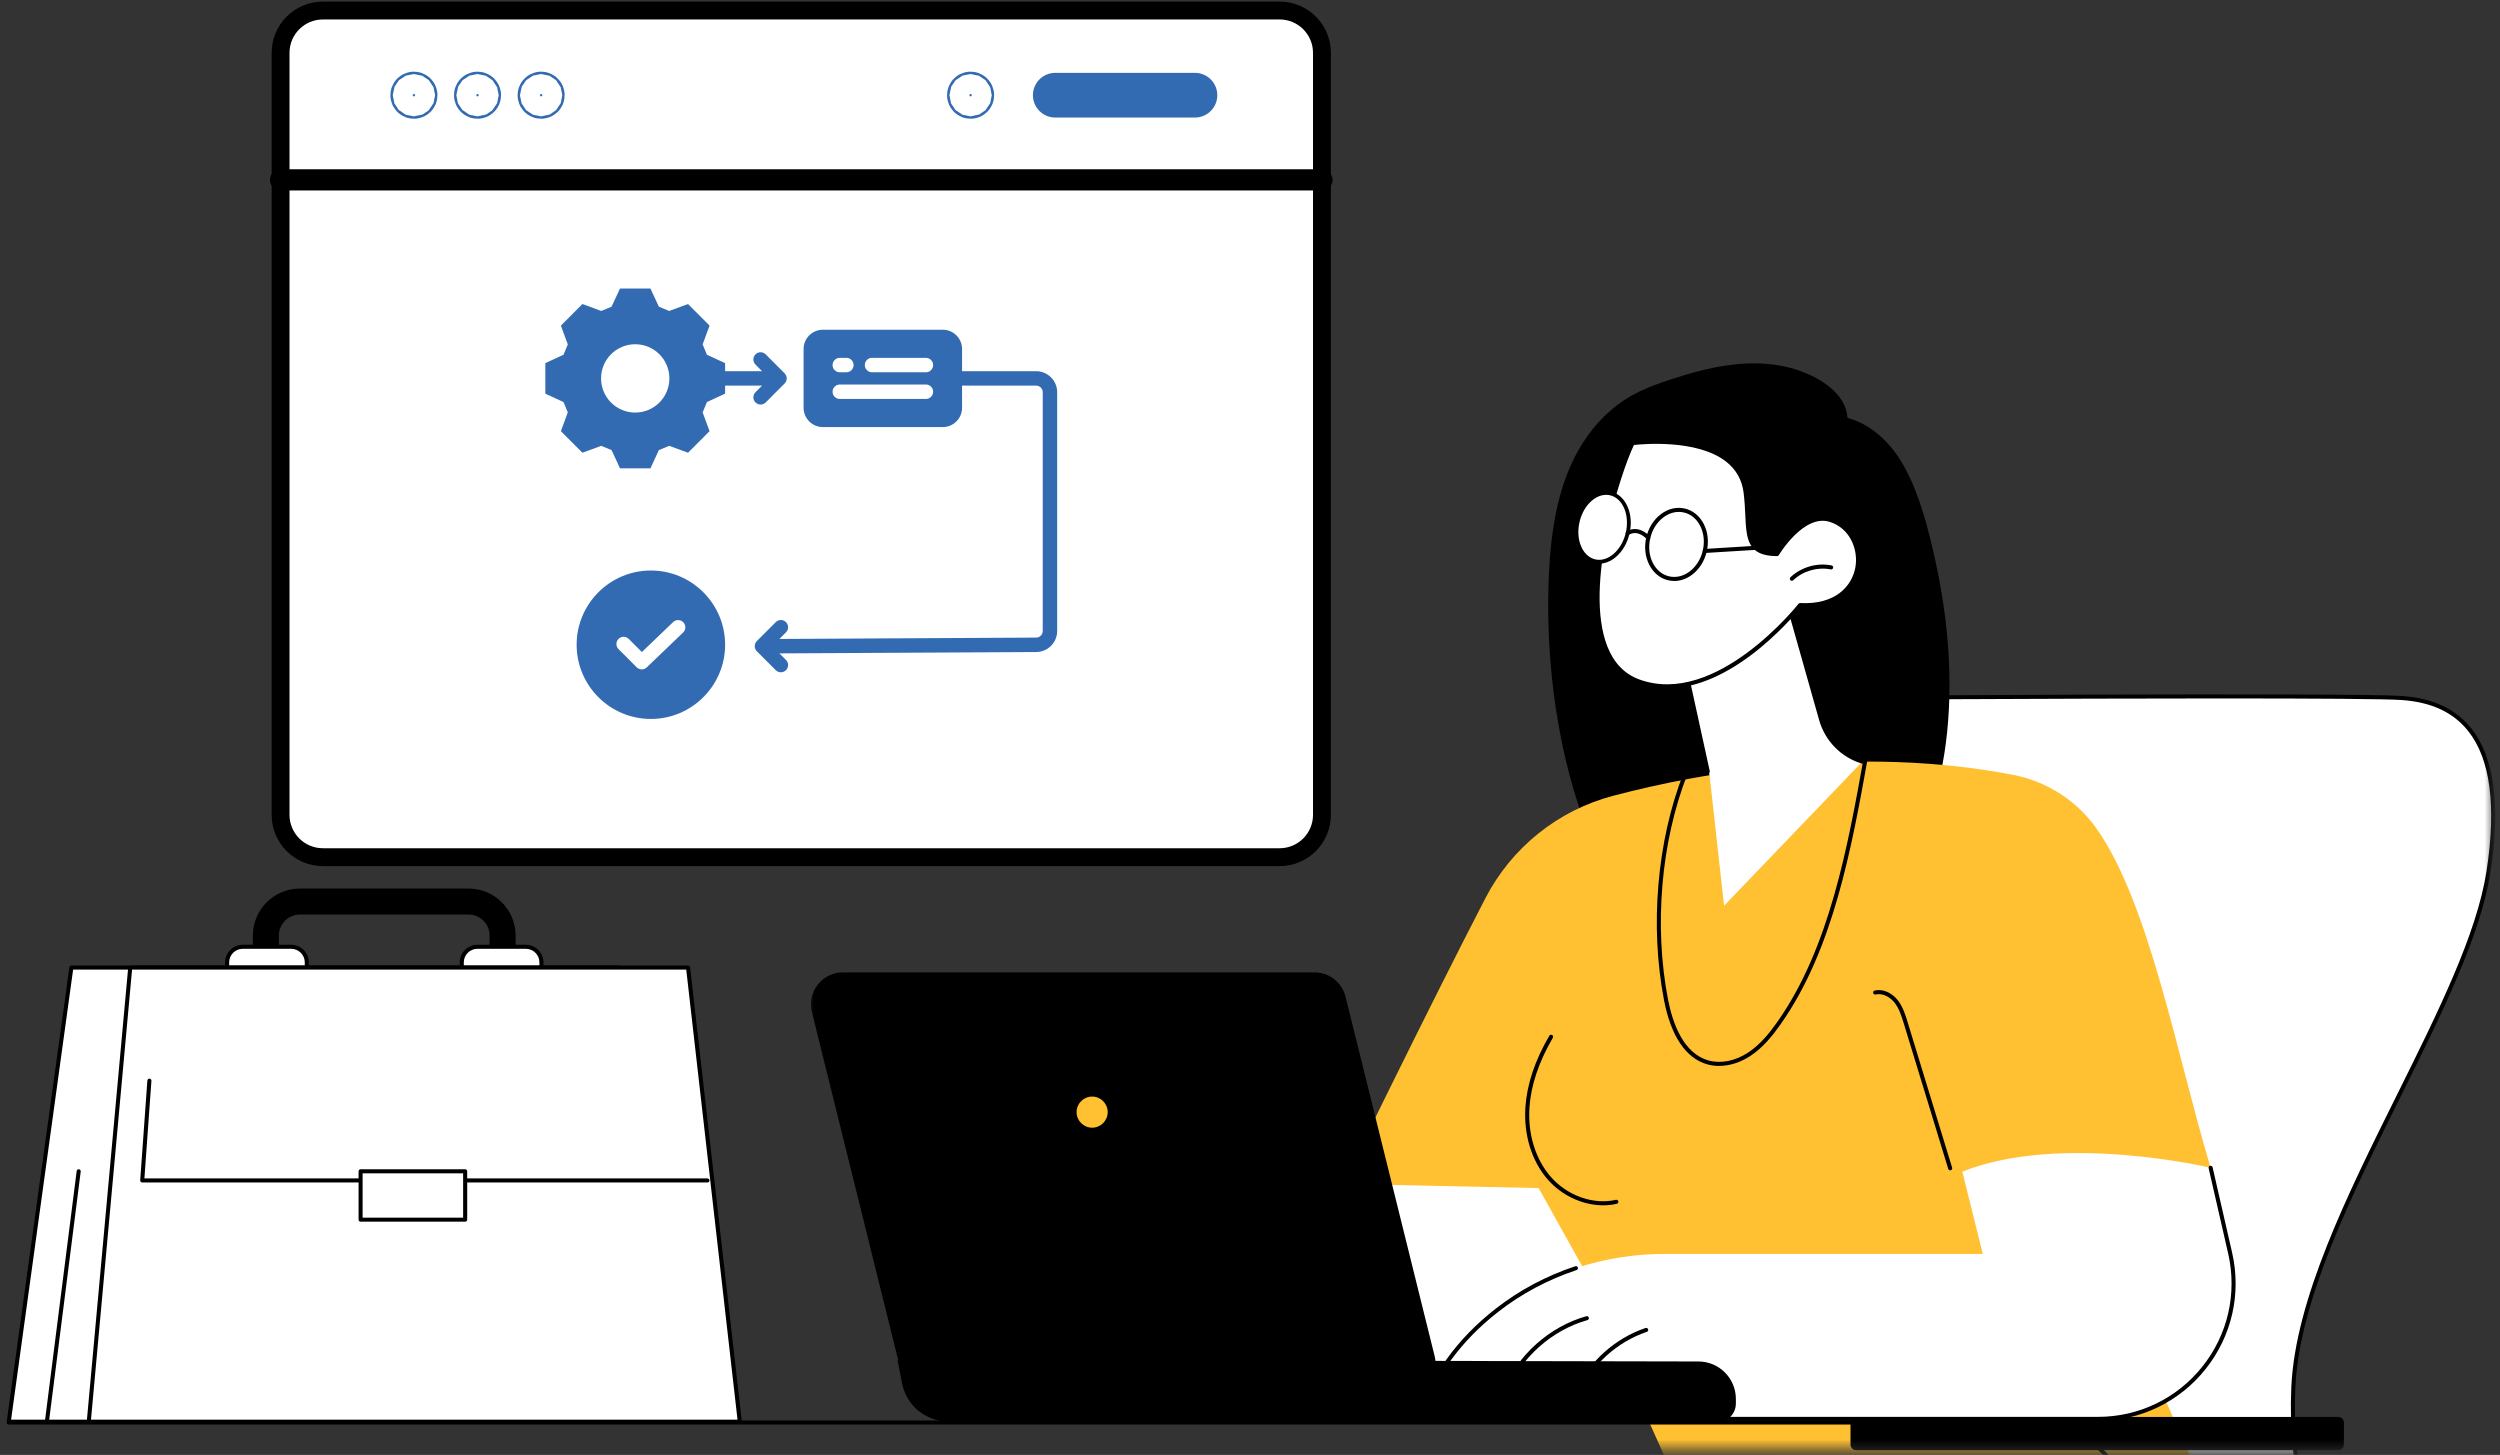
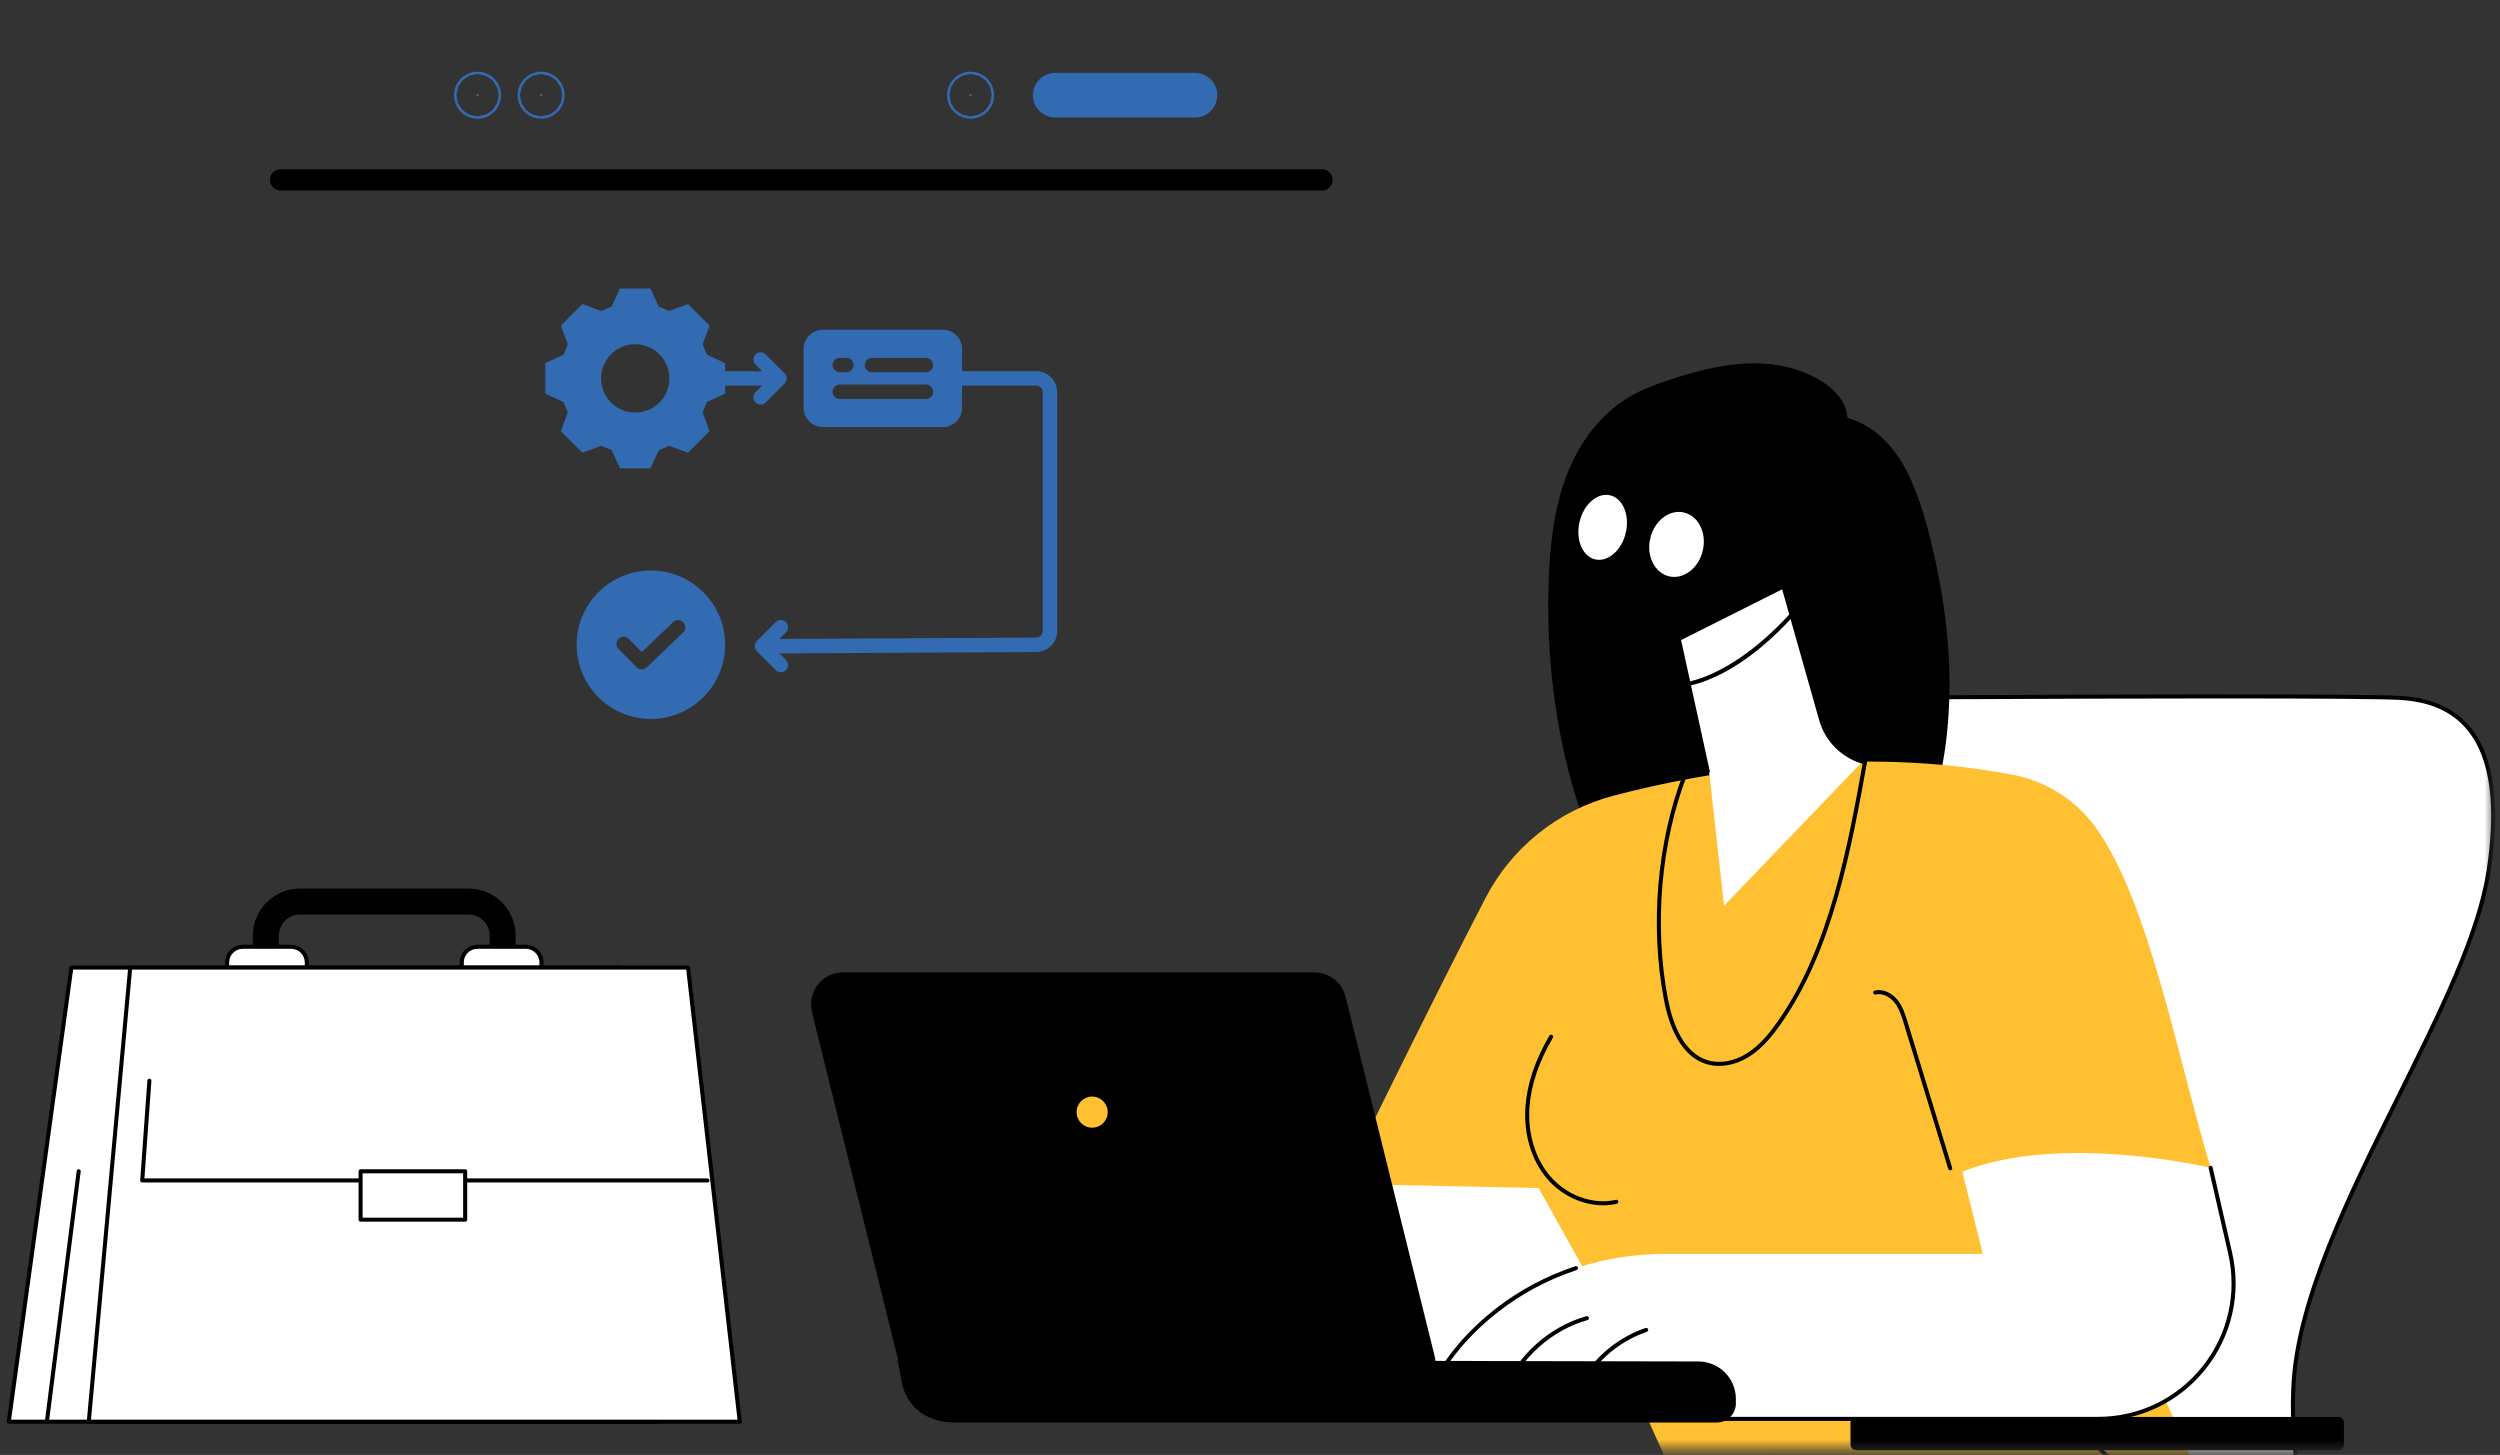
<svg xmlns="http://www.w3.org/2000/svg" width="244" height="142" viewBox="0 0 244 142" fill="none">
  <rect x="0" y="0" width="244" height="142" fill="#333333" stroke="none" />
  <mask id="mask0_758_4595" style="mask-type:luminance" maskUnits="userSpaceOnUse" x="78" y="32" width="166" height="110">
    <path d="M78.567 32.37H243.342V141.452H78.567V32.37Z" fill="white" />
  </mask>
  <g mask="url(#mask0_758_4595)">
    <path d="M159.738 185.046H222.775C222.775 185.046 229.819 184.693 230.522 172.368C231.227 160.043 223.126 150.886 223.831 135.391C224.536 119.895 240.772 98.766 242.885 85.031C244.998 71.296 239.364 68.48 234.433 68.127C229.502 67.775 176.289 68.127 176.289 68.127L172.063 171.665H157.975C157.975 171.665 159.207 185.576 159.736 185.048L159.738 185.046Z" fill="white" />
    <path d="M159.706 185.257C159.734 185.257 159.761 185.253 159.787 185.244H222.775C222.86 185.24 224.637 185.133 226.516 183.477C228.231 181.966 230.354 178.814 230.72 172.378C231.057 166.483 229.397 161.32 227.639 155.857C225.684 149.777 223.662 143.492 224.029 135.398C224.413 126.929 229.445 116.8 234.312 107.006C238.33 98.92 242.124 91.282 243.081 85.06C244.075 78.605 243.441 73.907 241.2 71.097C239.671 69.181 237.463 68.145 234.449 67.929C229.567 67.581 176.821 67.925 176.289 67.929C176.184 67.929 176.097 68.014 176.093 68.119L171.875 171.467H157.977C157.922 171.467 157.868 171.491 157.831 171.53C157.793 171.572 157.775 171.625 157.779 171.681C157.781 171.714 158.076 175.019 158.433 178.307C159.167 185.077 159.433 185.172 159.627 185.244C159.652 185.253 159.68 185.257 159.706 185.257ZM217.199 68.169C225.801 68.169 232.791 68.208 234.419 68.323C237.316 68.531 239.433 69.517 240.889 71.343C243.059 74.064 243.665 78.658 242.689 84.999C241.74 91.159 237.96 98.77 233.958 106.827C229.072 116.659 224.023 126.826 223.633 135.379C223.262 143.543 225.294 149.864 227.26 155.977C229.007 161.405 230.657 166.532 230.324 172.354C229.966 178.631 227.924 181.695 226.274 183.158C224.498 184.735 222.781 184.846 222.763 184.846H159.781C159.389 183.972 158.615 176.592 158.191 171.859H172.061C172.168 171.859 172.255 171.776 172.259 171.669L176.477 68.321C178.764 68.307 200.877 68.167 217.197 68.167L217.199 68.169Z" fill="black" />
    <path d="M152.718 120.446L166.31 150.718L215.504 146.044L205.47 123.376L152.718 120.446Z" fill="#FFC032" />
    <path d="M222.775 185.244C222.88 185.244 222.969 185.16 222.973 185.053C222.975 184.988 223.201 178.38 221.003 169.623C218.975 161.54 214.413 149.914 204.184 140.426C204.105 140.351 203.979 140.357 203.905 140.436C203.832 140.517 203.836 140.642 203.915 140.715C214.066 150.134 218.601 161.678 220.615 169.704C222.801 178.41 222.579 184.97 222.575 185.036C222.571 185.145 222.656 185.238 222.765 185.242C222.767 185.242 222.771 185.242 222.773 185.242L222.775 185.244Z" fill="black" />
    <path d="M181.166 138.294H228.207C228.514 138.294 228.764 138.543 228.764 138.85V140.983C228.764 141.29 228.514 141.539 228.207 141.539H181.166C180.859 141.539 180.61 141.29 180.61 140.983V138.85C180.61 138.543 180.859 138.294 181.166 138.294Z" fill="black" />
    <path d="M151.157 56.495C151.351 51.632 152.07 46.519 154.995 42.473C156.312 40.653 158.007 39.158 160.043 38.194C161.169 37.661 162.354 37.259 163.54 36.881C164.845 36.465 166.168 36.093 167.514 35.835C170.199 35.32 173.035 35.261 175.643 36.184C177.665 36.898 180.166 38.411 180.313 40.786C182.851 41.469 184.768 43.489 185.972 45.762C187.408 48.473 188.194 51.588 188.857 54.566C190.156 60.406 190.681 66.583 189.915 72.535C189.247 77.714 187.457 82.939 183.673 86.682C180.16 90.157 175.205 91.954 170.3 91.958C167.809 91.96 165.298 91.506 162.991 90.561C160.936 89.72 158.924 88.445 157.639 86.595C152.793 78.498 150.743 66.814 151.155 56.495H151.157Z" fill="black" />
    <path d="M122.966 134.975H160.672L157.981 113.077L137.331 109.059L122.966 134.975Z" fill="white" />
    <path d="M122.966 135.173H160.672C160.729 135.173 160.783 135.149 160.821 135.105C160.858 135.062 160.876 135.006 160.868 134.951L158.177 113.051C158.167 112.966 158.102 112.897 158.018 112.881L137.368 108.863C137.283 108.847 137.198 108.887 137.156 108.962L122.792 134.878C122.758 134.939 122.758 135.014 122.794 135.074C122.829 135.135 122.895 135.171 122.964 135.171L122.966 135.173ZM160.448 134.777H123.303L137.436 109.281L157.803 113.243L160.448 134.777Z" fill="black" />
    <path d="M150.173 115.954L131.055 115.55C131.055 115.55 139.606 98.017 144.981 87.653C147.541 82.714 152.066 79.082 157.448 77.668C166.346 75.331 181.219 72.702 196.445 75.618C199.754 76.252 202.691 78.133 204.634 80.886C209.792 88.201 212.49 103.124 215.757 113.97L194.655 114.356L199.681 131.917L158.935 131.684L150.171 115.954H150.173Z" fill="#FFC032" />
    <path d="M190.34 114.224C190.36 114.224 190.38 114.222 190.398 114.216C190.503 114.184 190.562 114.073 190.528 113.968L186.19 99.778C185.97 99.059 185.72 98.245 185.207 97.601C184.617 96.861 183.738 96.498 182.972 96.678C182.865 96.704 182.799 96.811 182.825 96.916C182.851 97.023 182.958 97.088 183.063 97.063C183.766 96.896 184.491 97.336 184.897 97.847C185.364 98.433 185.59 99.174 185.809 99.892L190.148 114.083C190.174 114.168 190.253 114.224 190.338 114.224H190.34Z" fill="black" />
    <path d="M167.787 104.033C168.789 104.033 169.847 103.705 170.815 103.073C172.092 102.239 173.031 101.041 173.781 99.978C178.944 92.665 180.73 82.702 182.308 73.912L182.332 73.775C182.352 73.668 182.281 73.565 182.172 73.545C182.065 73.525 181.962 73.597 181.942 73.706L181.918 73.842C180.348 82.591 178.57 92.508 173.459 99.75C172.73 100.782 171.821 101.944 170.599 102.742C169.34 103.564 167.928 103.837 166.726 103.495C164.298 102.798 163.252 99.883 162.801 97.56C161.411 90.387 162.11 82.183 164.67 75.615C164.71 75.513 164.66 75.399 164.557 75.359C164.456 75.32 164.341 75.369 164.302 75.472C161.716 82.108 161.011 90.393 162.413 97.637C163.088 101.124 164.541 103.283 166.617 103.877C166.993 103.984 167.385 104.037 167.787 104.037V104.033Z" fill="black" />
    <path d="M156.468 117.64C156.919 117.64 157.367 117.59 157.801 117.489C157.908 117.465 157.973 117.358 157.949 117.251C157.923 117.145 157.817 117.079 157.712 117.103C155.506 117.614 152.937 116.695 151.321 114.818C149.854 113.113 149.107 110.667 149.274 108.107C149.414 105.934 150.183 103.641 151.557 101.287C151.612 101.192 151.581 101.071 151.486 101.015C151.391 100.96 151.27 100.992 151.214 101.087C149.808 103.495 149.022 105.847 148.878 108.081C148.705 110.744 149.486 113.293 151.02 115.075C152.414 116.693 154.48 117.638 156.466 117.638L156.468 117.64Z" fill="black" />
    <path d="M138.515 138.482H204.764C213.266 138.482 219.561 130.581 217.664 122.295L215.759 113.972C215.759 113.972 201.093 110.501 191.522 114.358L193.52 122.384H162.46C156.559 122.384 150.767 124.246 146.113 127.876C142.957 130.337 139.976 133.777 138.519 138.482H138.515Z" fill="white" />
    <path d="M138.515 138.68H204.762C208.875 138.68 212.703 136.836 215.266 133.62C217.828 130.404 218.773 126.262 217.854 122.252L215.949 113.929C215.925 113.822 215.818 113.756 215.711 113.78C215.604 113.804 215.539 113.911 215.563 114.018L217.468 122.341C218.359 126.232 217.442 130.252 214.955 133.375C212.468 136.496 208.753 138.286 204.76 138.286H138.782C140.065 134.335 142.57 130.888 146.228 128.034C148.503 126.26 151.076 124.889 153.874 123.959C153.977 123.925 154.034 123.812 153.998 123.709C153.965 123.606 153.852 123.549 153.749 123.584C150.907 124.529 148.295 125.921 145.984 127.723C142.182 130.689 139.604 134.29 138.323 138.428C138.305 138.488 138.315 138.553 138.352 138.605C138.39 138.656 138.449 138.686 138.511 138.686L138.515 138.68Z" fill="black" />
    <path d="M146.887 135.993C146.965 135.993 147.04 135.945 147.071 135.87C148.436 132.517 151.448 129.824 154.933 128.842C155.038 128.812 155.099 128.703 155.07 128.598C155.04 128.493 154.929 128.432 154.826 128.462C151.226 129.476 148.115 132.258 146.705 135.721C146.664 135.822 146.713 135.937 146.814 135.979C146.838 135.989 146.864 135.993 146.889 135.993H146.887Z" fill="black" />
    <path d="M153.907 136.145C153.983 136.145 154.056 136.102 154.088 136.028C155.337 133.222 157.822 130.965 160.733 129.989C160.836 129.953 160.894 129.842 160.858 129.737C160.822 129.634 160.712 129.577 160.607 129.612C157.593 130.624 155.018 132.961 153.725 135.866C153.68 135.965 153.725 136.084 153.826 136.127C153.852 136.139 153.88 136.145 153.907 136.145Z" fill="black" />
    <path d="M166.852 75.658L168.268 88.399L181.768 74.335C179.813 73.737 178.296 72.187 177.74 70.22L174.067 57.232L163.85 62.361L166.85 75.656L166.852 75.658Z" fill="white" />
    <path d="M166.68 75.502C166.694 75.502 166.708 75.502 166.722 75.498C166.829 75.474 166.896 75.369 166.872 75.262L164.074 62.47L173.938 57.517L177.546 70.274C178.122 72.315 179.679 73.904 181.706 74.523C181.811 74.555 181.922 74.496 181.954 74.393C181.986 74.288 181.926 74.177 181.823 74.145C179.924 73.565 178.467 72.076 177.928 70.165L174.255 57.176C174.239 57.119 174.197 57.073 174.144 57.05C174.088 57.026 174.027 57.028 173.975 57.054L163.759 62.182C163.678 62.222 163.635 62.313 163.654 62.402L166.484 75.345C166.504 75.438 166.587 75.502 166.678 75.502H166.68Z" fill="black" />
-     <path d="M173.445 54.081C173.445 54.081 175.92 49.899 178.631 50.744C182.762 52.032 182.496 59.414 175.686 59.059C175.686 59.059 167.631 69.351 159.904 66.493C152.175 63.638 157.844 46.233 159.343 43.251C159.343 43.251 169.609 41.885 170.375 48.073C170.821 51.673 169.956 54.083 173.445 54.083V54.081Z" fill="white" />
    <path d="M162.708 67.185C165.227 67.185 167.979 66.113 170.813 64.006C173.486 62.018 175.409 59.717 175.78 59.261C179.453 59.416 181.128 57.398 181.479 55.446C181.867 53.273 180.669 51.17 178.692 50.554C176.073 49.739 173.746 53.23 173.336 53.883C170.91 53.846 170.849 52.558 170.738 50.247C170.706 49.59 170.67 48.845 170.571 48.049C170.401 46.679 169.765 45.56 168.682 44.724C165.498 42.267 159.567 43.023 159.316 43.055C159.25 43.063 159.195 43.105 159.165 43.162C157.959 45.562 154.096 57.117 156.512 63.246C157.187 64.959 158.306 66.113 159.834 66.68C160.749 67.018 161.71 67.185 162.706 67.185H162.708ZM175.686 58.86C175.625 58.86 175.568 58.887 175.53 58.935C175.451 59.036 167.474 69.08 159.971 66.305C158.551 65.781 157.512 64.701 156.88 63.097C154.541 57.166 158.232 45.994 159.472 43.431C160.282 43.342 165.611 42.847 168.441 45.033C169.437 45.804 170.023 46.833 170.177 48.095C170.274 48.877 170.31 49.614 170.34 50.263C170.451 52.594 170.53 54.277 173.443 54.277C173.512 54.277 173.577 54.24 173.613 54.18C173.637 54.141 176.041 50.142 178.57 50.931C180.605 51.564 181.386 53.693 181.085 55.372C180.762 57.176 179.174 59.038 175.694 58.858C175.69 58.858 175.688 58.858 175.684 58.858L175.686 58.86Z" fill="black" />
    <path d="M174.884 56.685C174.934 56.685 174.983 56.667 175.021 56.632C175.981 55.721 177.383 55.317 178.681 55.574C178.787 55.596 178.892 55.527 178.914 55.418C178.936 55.311 178.867 55.206 178.758 55.184C177.338 54.901 175.799 55.345 174.748 56.343C174.669 56.418 174.665 56.543 174.74 56.622C174.779 56.663 174.831 56.683 174.884 56.683V56.685Z" fill="black" />
    <path d="M160.87 52.497C160.448 54.325 161.339 56.091 162.864 56.444C164.387 56.796 165.965 55.6 166.389 53.772C166.813 51.945 165.92 50.178 164.395 49.826C162.872 49.473 161.294 50.669 160.87 52.497Z" fill="white" />
    <path d="M163.407 56.705C164.013 56.705 164.619 56.493 165.157 56.085C165.86 55.553 166.365 54.749 166.579 53.82C166.793 52.891 166.694 51.947 166.296 51.158C165.892 50.36 165.233 49.818 164.436 49.634C163.642 49.45 162.811 49.645 162.098 50.186C161.395 50.719 160.89 51.523 160.676 52.452C160.23 54.382 161.191 56.26 162.819 56.636C163.013 56.681 163.211 56.703 163.407 56.703V56.705ZM163.852 49.962C164.019 49.962 164.185 49.98 164.349 50.02C165.029 50.176 165.595 50.644 165.943 51.337C166.3 52.042 166.389 52.891 166.193 53.729C165.999 54.569 165.545 55.291 164.918 55.769C164.3 56.238 163.585 56.408 162.908 56.252C161.492 55.925 160.664 54.26 161.062 52.543C161.256 51.703 161.71 50.98 162.337 50.503C162.807 50.148 163.329 49.962 163.852 49.962Z" fill="black" />
    <path d="M153.981 50.905C153.559 52.733 154.308 54.468 155.654 54.778C157.001 55.089 158.436 53.861 158.858 52.034C159.28 50.206 158.531 48.471 157.185 48.16C155.838 47.849 154.403 49.077 153.981 50.905Z" fill="white" />
    <path d="M156.082 55.014C156.646 55.014 157.214 54.786 157.725 54.351C158.361 53.806 158.828 52.998 159.042 52.077C159.488 50.153 158.674 48.315 157.228 47.98C156.517 47.816 155.769 48.032 155.115 48.59C154.48 49.135 154.012 49.943 153.799 50.863C153.353 52.788 154.167 54.626 155.612 54.961C155.767 54.996 155.925 55.014 156.082 55.014ZM156.761 48.297C156.89 48.297 157.018 48.311 157.143 48.34C158.389 48.628 159.076 50.265 158.678 51.99C158.482 52.836 158.058 53.572 157.482 54.066C156.923 54.545 156.29 54.733 155.696 54.596C154.45 54.309 153.763 52.671 154.161 50.947C154.357 50.101 154.781 49.364 155.357 48.871C155.797 48.495 156.284 48.297 156.759 48.297H156.761Z" fill="black" />
    <path d="M160.87 52.695C160.914 52.695 160.959 52.679 160.997 52.65C161.082 52.58 161.094 52.456 161.023 52.37C160.668 51.941 159.739 51.283 158.759 51.861C158.664 51.917 158.634 52.038 158.69 52.133C158.745 52.228 158.866 52.258 158.961 52.202C159.896 51.65 160.684 52.582 160.718 52.622C160.757 52.669 160.813 52.693 160.87 52.693V52.695Z" fill="black" />
    <path d="M166.387 53.972C166.387 53.972 166.395 53.972 166.399 53.972L173.536 53.533C173.645 53.527 173.728 53.432 173.722 53.323C173.716 53.214 173.621 53.129 173.512 53.137L166.375 53.576C166.266 53.582 166.183 53.677 166.189 53.786C166.195 53.891 166.282 53.972 166.387 53.972Z" fill="black" />
    <path d="M93.147 138.836H167.562C168.589 138.836 169.421 138.005 169.421 136.977V136.539C169.421 134.519 167.783 132.88 165.762 132.88L87.591 132.715L88.052 135.074C88.668 137.739 90.926 138.834 93.145 138.834L93.147 138.836Z" fill="black" />
    <path d="M90.973 136.139H136.99C138.955 136.139 140.398 134.294 139.927 132.387L131.23 97.3C130.895 95.952 129.683 95.003 128.293 95.003H82.276C80.311 95.003 78.868 96.849 79.339 98.756L88.036 133.842C88.371 135.191 89.583 136.139 90.973 136.139Z" fill="black" />
    <path d="M90.973 136.238H136.99C137.959 136.238 138.854 135.801 139.45 135.04C140.046 134.278 140.254 133.304 140.022 132.363L131.325 97.277C130.978 95.881 129.731 94.904 128.293 94.904H82.276C81.309 94.904 80.412 95.342 79.816 96.102C79.22 96.865 79.012 97.839 79.244 98.78L87.941 133.866C88.288 135.262 89.534 136.238 90.973 136.238ZM128.293 95.104C129.642 95.104 130.808 96.017 131.133 97.326L139.83 132.412C140.048 133.292 139.854 134.205 139.295 134.919C138.737 135.632 137.897 136.042 136.99 136.042H90.973C89.625 136.042 88.458 135.129 88.133 133.82L79.436 98.734C79.218 97.855 79.412 96.942 79.971 96.227C80.529 95.514 81.369 95.104 82.276 95.104H128.293Z" fill="black" />
    <path d="M105.075 108.544C105.075 109.384 105.756 110.063 106.593 110.063C107.431 110.063 108.112 109.382 108.112 108.544C108.112 107.707 107.431 107.025 106.593 107.025C105.756 107.025 105.075 107.707 105.075 108.544Z" fill="#FFC032" />
  </g>
-   <path d="M0.856 139.034H180.61C180.719 139.034 180.808 138.945 180.808 138.836C180.808 138.727 180.719 138.638 180.61 138.638H0.856C0.747 138.638 0.658 138.727 0.658 138.836C0.658 138.945 0.747 139.034 0.856 139.034Z" fill="black" />
  <path d="M47.786 95.516V91.314C47.786 90.179 46.863 89.258 45.73 89.258H29.272C28.138 89.258 27.217 90.181 27.217 91.314V95.516H24.678V91.314C24.678 88.781 26.74 86.72 29.272 86.72H45.73C48.263 86.72 50.325 88.781 50.325 91.314V95.516H47.786Z" fill="black" />
  <path d="M46.596 92.405H51.319C52.162 92.405 52.845 93.089 52.845 93.932V95.873C52.845 96.716 52.162 97.399 51.319 97.399H46.596C45.752 97.399 45.069 96.716 45.069 95.873V93.932C45.069 93.089 45.752 92.405 46.596 92.405Z" fill="white" />
  <path d="M46.596 97.597H51.319C52.269 97.597 53.043 96.823 53.043 95.873V93.934C53.043 92.983 52.269 92.209 51.319 92.209H46.596C45.645 92.209 44.871 92.983 44.871 93.934V95.873C44.871 96.823 45.645 97.597 46.596 97.597ZM51.319 92.603C52.051 92.603 52.647 93.199 52.647 93.932V95.871C52.647 96.603 52.051 97.199 51.319 97.199H46.596C45.863 97.199 45.267 96.603 45.267 95.871V93.932C45.267 93.199 45.863 92.603 46.596 92.603H51.319Z" fill="black" />
  <path d="M23.694 92.405H28.417C29.26 92.405 29.944 93.089 29.944 93.932V95.873C29.944 96.716 29.26 97.399 28.417 97.399H23.694C22.851 97.399 22.167 96.716 22.167 95.873V93.932C22.167 93.089 22.851 92.405 23.694 92.405Z" fill="white" />
  <path d="M23.694 97.597H28.417C29.367 97.597 30.142 96.823 30.142 95.873V93.934C30.142 92.983 29.367 92.209 28.417 92.209H23.694C22.743 92.209 21.969 92.983 21.969 93.934V95.873C21.969 96.823 22.743 97.597 23.694 97.597ZM28.417 92.603C29.15 92.603 29.746 93.199 29.746 93.932V95.871C29.746 96.603 29.15 97.199 28.417 97.199H23.694C22.961 97.199 22.365 96.603 22.365 95.871V93.932C22.365 93.199 22.961 92.603 23.694 92.603H28.417Z" fill="black" />
  <path d="M0.856 138.757H64.398L60.35 94.435H6.965L0.856 138.757Z" fill="white" />
  <path d="M0.856 138.955H64.398C64.454 138.955 64.507 138.931 64.545 138.89C64.582 138.848 64.6 138.793 64.596 138.739L60.55 94.417C60.541 94.314 60.455 94.237 60.352 94.237H6.967C6.868 94.237 6.784 94.31 6.771 94.407L0.661 138.729C0.654 138.787 0.671 138.844 0.709 138.886C0.747 138.929 0.8 138.953 0.858 138.953L0.856 138.955ZM64.18 138.559H1.083L7.137 94.633H60.17L64.18 138.559Z" fill="black" />
  <path d="M4.578 138.955C4.677 138.955 4.763 138.882 4.774 138.783L7.878 114.342C7.891 114.234 7.814 114.134 7.705 114.121C7.596 114.107 7.497 114.184 7.483 114.293L4.38 138.733C4.367 138.842 4.444 138.941 4.553 138.955C4.561 138.955 4.571 138.955 4.578 138.955Z" fill="black" />
  <path d="M8.662 138.757H72.204L67.155 94.435H12.71L8.662 138.757Z" fill="white" />
  <path d="M8.662 138.955H72.204C72.262 138.955 72.315 138.931 72.353 138.89C72.391 138.848 72.408 138.791 72.402 138.735L67.353 94.413C67.341 94.312 67.258 94.237 67.157 94.237H12.711C12.608 94.237 12.523 94.314 12.513 94.417L8.468 138.739C8.462 138.795 8.482 138.85 8.519 138.89C8.557 138.931 8.61 138.955 8.666 138.955H8.662ZM71.983 138.559H8.88L12.89 94.633H66.977L71.981 138.559H71.983Z" fill="black" />
  <path d="M13.882 115.41H69.05C69.159 115.41 69.248 115.321 69.248 115.212C69.248 115.103 69.159 115.014 69.05 115.014H14.094L14.779 105.489C14.787 105.38 14.704 105.285 14.595 105.277C14.486 105.269 14.391 105.35 14.383 105.461L13.684 115.198C13.68 115.253 13.7 115.307 13.735 115.346C13.773 115.386 13.826 115.41 13.88 115.41H13.882Z" fill="black" />
  <path d="M35.195 114.319H45.399V119.042H35.195V114.319Z" fill="white" />
  <path d="M35.195 119.238H45.401C45.51 119.238 45.599 119.149 45.599 119.04V114.317C45.599 114.208 45.51 114.119 45.401 114.119H35.195C35.086 114.119 34.997 114.208 34.997 114.317V119.04C34.997 119.149 35.086 119.238 35.195 119.238ZM45.201 118.842H35.391V114.515H45.201V118.842Z" fill="black" />
-   <path d="M129.022 17.555V79.528C129.022 81.811 127.173 83.66 124.89 83.66H31.516C29.233 83.66 27.384 81.811 27.384 79.528V5.16C27.384 2.877 29.233 1.028 31.516 1.028H124.89C127.173 1.028 129.022 2.877 129.022 5.16V17.555Z" fill="white" stroke="black" stroke-width="1.744" stroke-miterlimit="10" stroke-linecap="round" stroke-linejoin="round" />
  <path d="M94.614 9.291C94.614 9.356 94.665 9.407 94.729 9.407C94.794 9.407 94.845 9.356 94.845 9.291C94.845 9.227 94.794 9.175 94.729 9.175C94.665 9.175 94.614 9.227 94.614 9.291Z" fill="#326BB2" stroke="#336BB2" stroke-width="4.363" />
  <path d="M52.697 9.291C52.697 9.356 52.748 9.407 52.812 9.407C52.877 9.407 52.928 9.356 52.928 9.291C52.928 9.227 52.877 9.175 52.812 9.175C52.748 9.175 52.697 9.227 52.697 9.291Z" fill="#326BB2" stroke="#336BB2" stroke-width="4.363" />
  <path d="M46.49 9.291C46.49 9.356 46.541 9.407 46.606 9.407C46.67 9.407 46.721 9.356 46.721 9.291C46.721 9.227 46.67 9.175 46.606 9.175C46.541 9.175 46.49 9.227 46.49 9.291Z" fill="#326BB2" stroke="#336BB2" stroke-width="4.363" />
-   <path d="M40.283 9.291C40.283 9.356 40.334 9.407 40.399 9.407C40.463 9.407 40.514 9.356 40.514 9.291C40.514 9.227 40.463 9.175 40.399 9.175C40.334 9.175 40.283 9.227 40.283 9.291Z" fill="#326BB2" stroke="#336BB2" stroke-width="4.363" />
  <path d="M102.993 9.291H116.627H102.993Z" fill="#326BB2" />
  <path d="M102.993 9.291H116.627" stroke="#336BB2" stroke-width="4.363" stroke-miterlimit="10" stroke-linecap="round" stroke-linejoin="round" />
  <path d="M27.384 17.555H129.022" stroke="black" stroke-width="2.075" stroke-miterlimit="10" stroke-linecap="round" stroke-linejoin="round" />
  <path d="M63.525 55.681C59.53 55.681 56.279 58.932 56.279 62.927C56.279 66.922 59.53 70.17 63.525 70.17C67.52 70.17 70.771 66.921 70.771 62.927C70.771 58.933 67.52 55.681 63.525 55.681ZM66.671 61.734L63.125 65.135C62.989 65.266 62.813 65.331 62.637 65.331C62.456 65.331 62.276 65.262 62.138 65.124L60.368 63.354C60.093 63.079 60.093 62.633 60.368 62.357C60.644 62.082 61.09 62.082 61.365 62.357L62.647 63.639L65.695 60.717C65.976 60.447 66.422 60.456 66.692 60.738C66.961 61.019 66.952 61.465 66.671 61.734ZM55.416 40.248L54.742 42.082L56.843 44.187L58.682 43.513L59.689 43.928L60.51 45.706H63.485L64.306 43.928L65.313 43.513L67.151 44.187L69.253 42.082L68.578 40.248L68.996 39.241L70.771 38.419V37.637H74.378L73.735 38.281C73.46 38.557 73.46 39.003 73.736 39.278C73.874 39.416 74.054 39.484 74.234 39.484C74.414 39.484 74.595 39.415 74.733 39.278L76.577 37.43C76.852 37.155 76.852 36.709 76.577 36.434L74.733 34.587C74.458 34.311 74.012 34.311 73.736 34.586C73.46 34.861 73.46 35.307 73.735 35.583L74.378 36.227H70.771V35.442L68.996 34.623L68.578 33.616L69.252 31.779L67.151 29.673L65.313 30.351L64.306 29.934L63.484 28.159H60.511L59.689 29.934L58.682 30.351L56.844 29.673L54.743 31.779L55.417 33.616L54.999 34.623L53.224 35.441V38.419L54.999 39.241L55.416 40.248ZM61.997 33.597C63.839 33.597 65.332 35.091 65.332 36.932C65.332 38.774 63.839 40.267 61.997 40.267C60.156 40.267 58.663 38.774 58.663 36.932C58.663 35.091 60.156 33.597 61.997 33.597ZM101.123 36.227H93.897V34.06C93.897 33.024 93.053 32.182 92.015 32.182H80.312C79.275 32.182 78.431 33.024 78.431 34.06V39.801C78.431 40.839 79.275 41.683 80.312 41.683H92.015C93.053 41.683 93.897 40.839 93.897 39.801V37.637H101.123C101.48 37.637 101.771 37.927 101.771 38.283V61.584C101.771 61.939 101.48 62.229 101.123 62.229L76.068 62.361L76.711 61.718C76.987 61.442 76.987 60.996 76.711 60.721C76.436 60.445 75.99 60.445 75.714 60.721L73.867 62.568C73.735 62.7 73.661 62.879 73.661 63.067C73.661 63.254 73.735 63.433 73.868 63.565L75.715 65.41C75.852 65.547 76.033 65.616 76.213 65.616C76.393 65.616 76.574 65.547 76.712 65.409C76.987 65.133 76.987 64.687 76.711 64.412L76.07 63.771L101.123 63.639C102.258 63.639 103.181 62.717 103.181 61.584V38.283C103.181 37.149 102.258 36.227 101.123 36.227ZM81.963 34.925H82.605C82.995 34.925 83.31 35.241 83.31 35.63C83.31 36.02 82.995 36.335 82.605 36.335H81.963C81.573 36.335 81.258 36.02 81.258 35.63C81.258 35.241 81.573 34.925 81.963 34.925ZM90.368 38.939H81.963C81.573 38.939 81.258 38.623 81.258 38.234C81.258 37.845 81.573 37.529 81.963 37.529H90.368C90.757 37.529 91.073 37.845 91.073 38.234C91.073 38.623 90.757 38.939 90.368 38.939ZM90.368 36.335H85.109C84.719 36.335 84.404 36.02 84.404 35.63C84.404 35.241 84.719 34.925 85.109 34.925H90.368C90.757 34.925 91.073 35.241 91.073 35.63C91.073 36.02 90.757 36.335 90.368 36.335Z" fill="#326BB2" />
</svg>